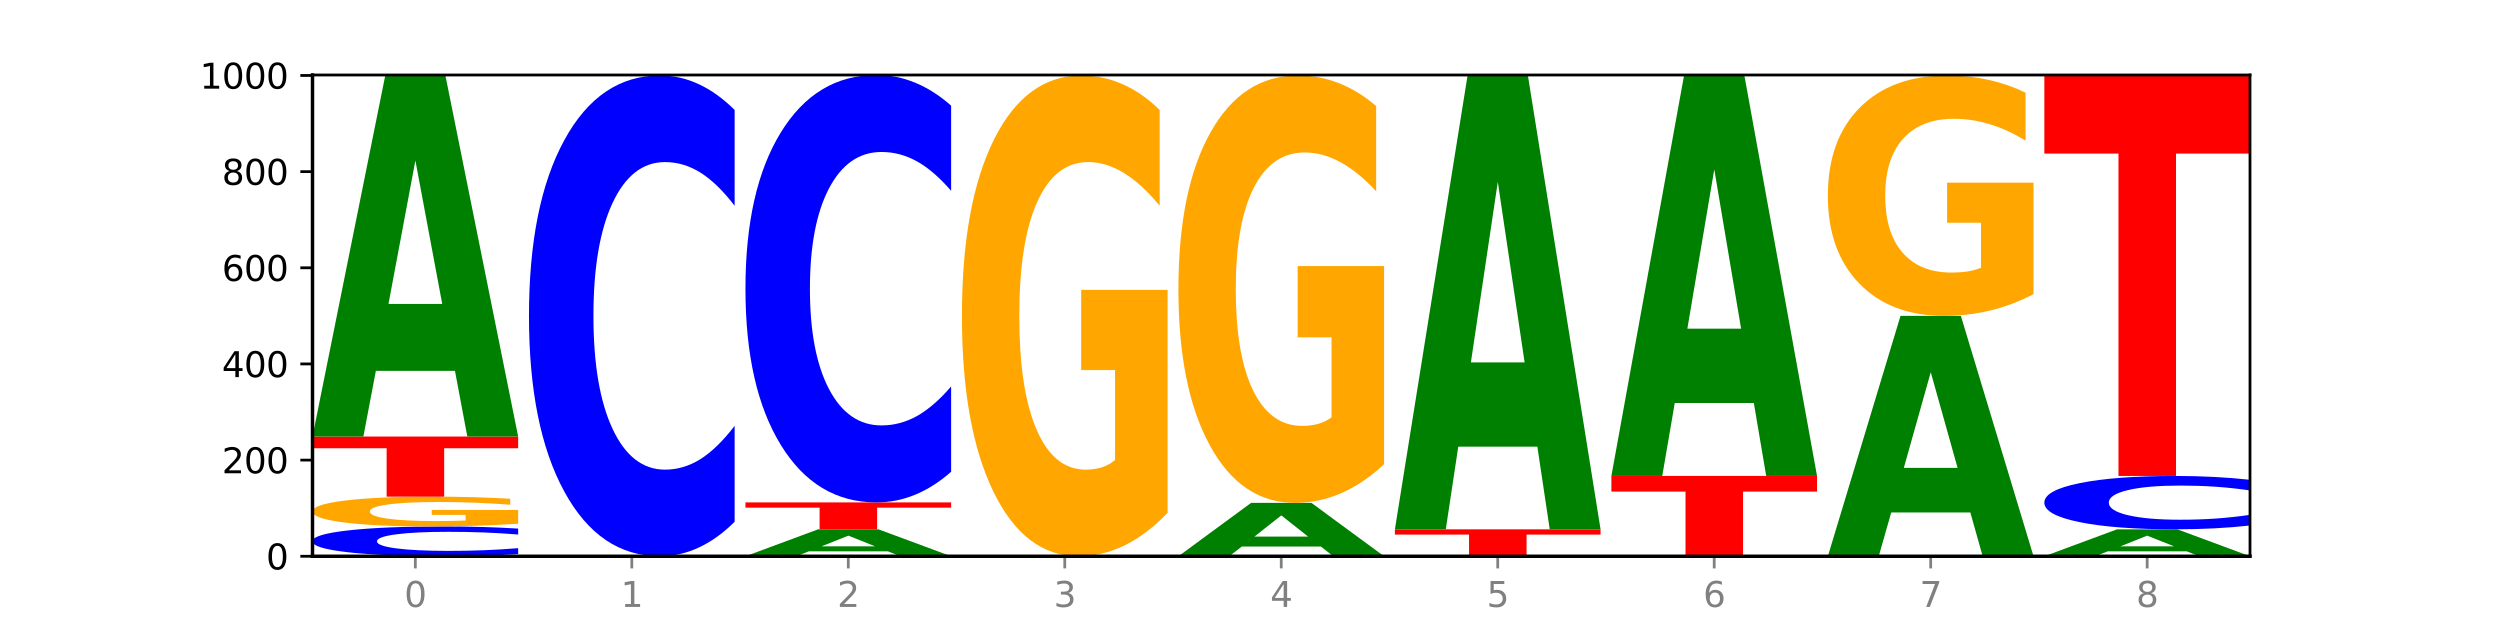
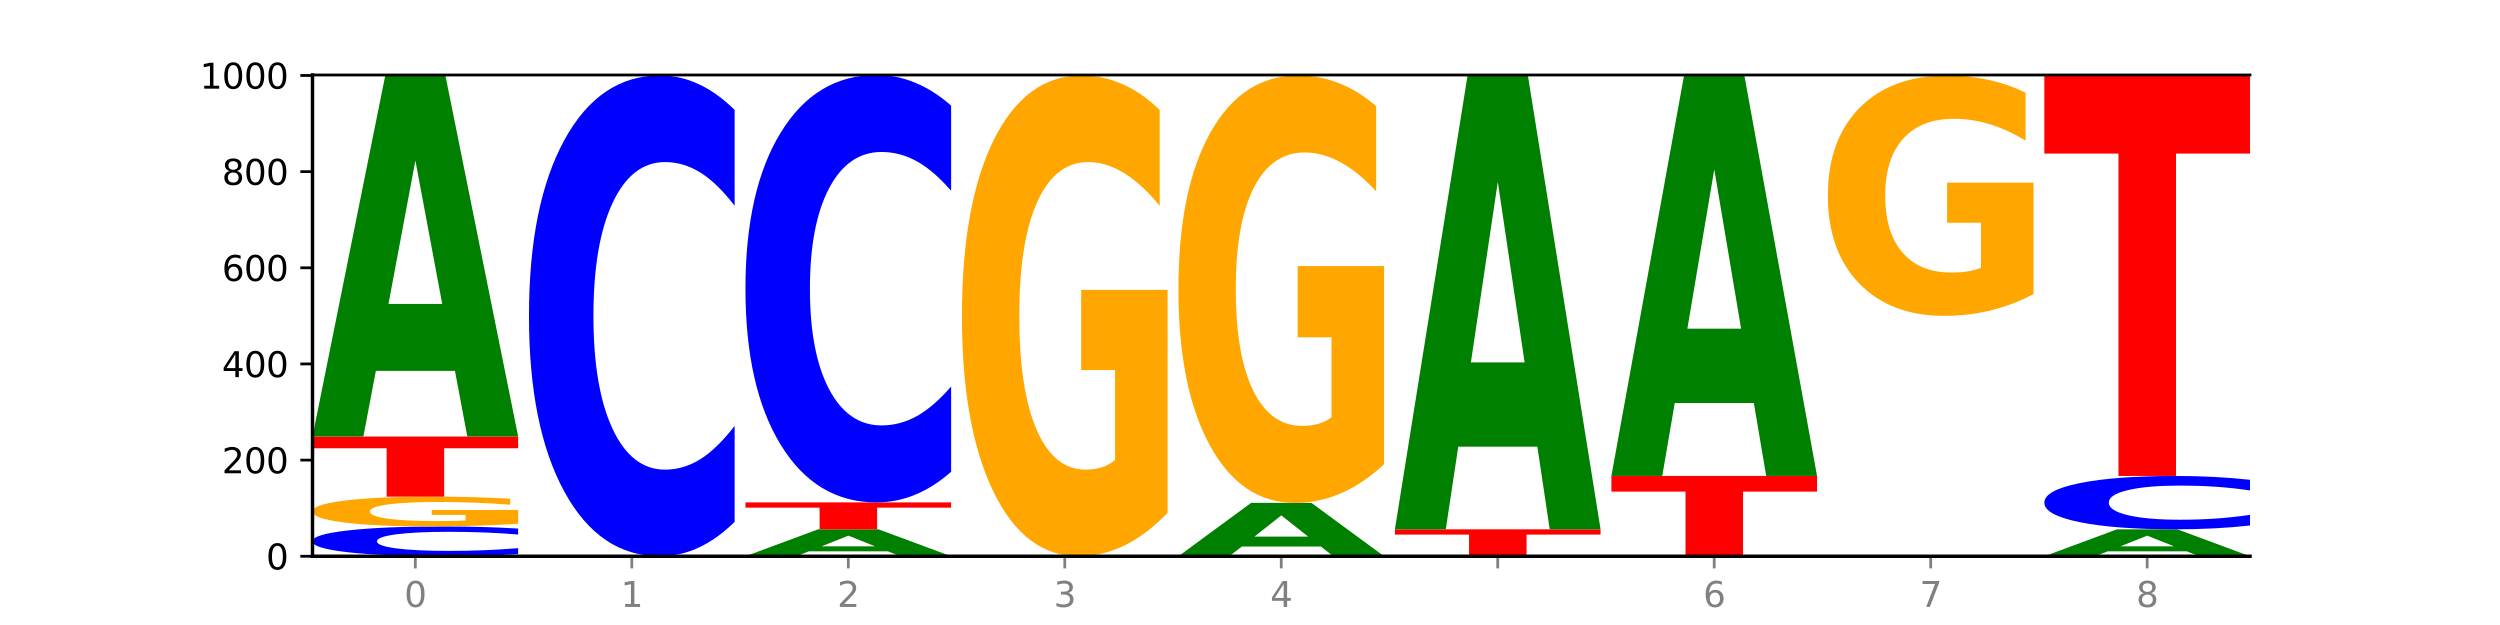
<svg xmlns="http://www.w3.org/2000/svg" xmlns:xlink="http://www.w3.org/1999/xlink" width="720pt" height="180pt" viewBox="0 0 720 180" version="1.1">
  <defs>
    <style type="text/css">*{stroke-linejoin: round; stroke-linecap: butt}</style>
  </defs>
  <g id="figure_1">
    <g id="patch_1">
      <path d="M 0 180  L 720 180  L 720 0  L 0 0  z " style="fill: #ffffff" />
    </g>
    <g id="axes_1">
      <g id="patch_2">
        <path d="M 90 160.2  L 648 160.2  L 648 21.6  L 90 21.6  z " style="fill: #ffffff" />
      </g>
      <g id="line2d_1">
        <path d="M 90 160.2  L 648 160.2  " clip-path="url(#p7395b650ae)" style="fill: none; stroke: #000000; stroke-width: 0.5; stroke-linecap: square" />
      </g>
      <g id="patch_3">
        <path d="M 149.229 159.585  Q 144.275 159.89 138.917 160.044  Q 133.56 160.2 127.725 160.2  Q 110.325 160.2 100.163 159.044  Q 90 157.888 90 155.91  Q 90 153.926 100.163 152.772  Q 110.325 151.615 127.725 151.615  Q 133.56 151.615 138.917 151.771  Q 144.275 151.926 149.229 152.231  L 149.229 153.942  Q 144.23 153.538 139.38 153.35  Q 134.53 153.162 129.173 153.162  Q 119.562 153.162 114.056 153.894  Q 108.564 154.625 108.564 155.91  Q 108.564 157.191 114.056 157.923  Q 119.562 158.654 129.173 158.654  Q 134.53 158.654 139.38 158.466  Q 144.23 158.276 149.229 157.872  L 149.229 159.585  z " clip-path="url(#p7395b650ae)" style="fill: #0000ff" />
      </g>
      <g id="patch_4">
        <path d="M 149.229 150.839  Q 143.256 151.227 136.831 151.422  Q 130.406 151.615 123.557 151.615  Q 108.079 151.615 99.04 150.459  Q 90 149.303 90 147.326  Q 90 145.325 99.199 144.178  Q 108.411 143.031 124.433 143.031  Q 130.605 143.031 136.26 143.187  Q 141.928 143.341 146.946 143.646  L 146.946 145.357  Q 141.769 144.965 136.645 144.772  Q 131.521 144.577 126.371 144.577  Q 116.84 144.577 111.677 145.29  Q 106.513 146.001 106.513 147.326  Q 106.513 148.638 111.491 149.354  Q 116.469 150.069 125.628 150.069  Q 128.123 150.069 130.26 150.028  Q 132.397 149.986 134.097 149.897  L 134.097 148.29  L 124.34 148.29  L 124.34 146.859  L 149.229 146.859  L 149.229 150.839  z " clip-path="url(#p7395b650ae)" style="fill: #ffa600" />
      </g>
      <g id="patch_5">
        <path d="M 90 125.723  L 149.229 125.723  L 149.229 129.099  L 127.92 129.099  L 127.92 143.031  L 111.35 143.031  L 111.35 129.099  L 90 129.099  L 90 125.723  z " clip-path="url(#p7395b650ae)" style="fill: #ff0000" />
      </g>
      <g id="patch_6">
        <path d="M 131.028 106.806  L 108.249 106.806  L 104.653 125.723  L 90 125.723  L 110.926 21.877  L 128.303 21.877  L 149.229 125.723  L 134.588 125.723  L 131.028 106.806  z M 111.882 87.532  L 127.359 87.532  L 119.633 46.225  L 111.882 87.532  z " clip-path="url(#p7395b650ae)" style="fill: #008000" />
      </g>
      <g id="patch_7">
        <path d="M 211.575 150.275  Q 206.621 155.195 201.264 157.683  Q 195.906 160.2 190.071 160.2  Q 172.671 160.2 162.509 141.552  Q 152.346 122.903 152.346 91.012  Q 152.346 59.007 162.509 40.387  Q 172.671 21.738 190.071 21.738  Q 195.906 21.738 201.264 24.255  Q 206.621 26.744 211.575 31.663  L 211.575 59.264  Q 206.576 52.743 201.726 49.711  Q 196.876 46.679 191.519 46.679  Q 181.909 46.679 176.402 58.492  Q 170.91 70.276 170.91 91.012  Q 170.91 111.663 176.402 123.475  Q 181.909 135.259 191.519 135.259  Q 196.876 135.259 201.726 132.227  Q 206.576 129.167 211.575 122.646  L 211.575 150.275  z " clip-path="url(#p7395b650ae)" style="fill: #0000ff" />
      </g>
      <g id="patch_8">
        <path d="M 255.721 158.787  L 232.942 158.787  L 229.346 160.2  L 214.693 160.2  L 235.618 152.446  L 252.996 152.446  L 273.922 160.2  L 259.281 160.2  L 255.721 158.787  z M 236.575 157.348  L 252.051 157.348  L 244.325 154.264  L 236.575 157.348  z " clip-path="url(#p7395b650ae)" style="fill: #008000" />
      </g>
      <g id="patch_9">
        <path d="M 214.693 144.692  L 273.922 144.692  L 273.922 146.205  L 252.613 146.205  L 252.613 152.446  L 236.043 152.446  L 236.043 146.205  L 214.693 146.205  L 214.693 144.692  z " clip-path="url(#p7395b650ae)" style="fill: #ff0000" />
      </g>
      <g id="patch_10">
        <path d="M 273.922 135.869  Q 268.967 140.243 263.61 142.455  Q 258.253 144.692 252.418 144.692  Q 235.018 144.692 224.855 128.114  Q 214.693 111.535 214.693 83.184  Q 214.693 54.731 224.855 38.178  Q 235.018 21.6 252.418 21.6  Q 258.253 21.6 263.61 23.838  Q 268.967 26.05 273.922 30.423  L 273.922 54.96  Q 268.923 49.163 264.073 46.468  Q 259.223 43.772 253.865 43.772  Q 244.255 43.772 238.748 54.274  Q 233.257 64.75 233.257 83.184  Q 233.257 101.543 238.748 112.044  Q 244.255 122.52 253.865 122.52  Q 259.223 122.52 264.073 119.825  Q 268.923 117.104 273.922 111.307  L 273.922 135.869  z " clip-path="url(#p7395b650ae)" style="fill: #0000ff" />
      </g>
      <g id="patch_11">
        <path d="M 336.268 147.672  Q 330.295 153.936 323.87 157.082  Q 317.445 160.2 310.596 160.2  Q 295.118 160.2 286.079 141.552  Q 277.039 122.903 277.039 91.012  Q 277.039 58.749 286.238 40.244  Q 295.45 21.738 311.472 21.738  Q 317.645 21.738 323.299 24.255  Q 328.967 26.744 333.985 31.663  L 333.985 59.264  Q 328.808 52.943 323.684 49.825  Q 318.561 46.679 313.41 46.679  Q 303.879 46.679 298.716 58.177  Q 293.552 69.647 293.552 91.012  Q 293.552 112.177 298.53 123.733  Q 303.508 135.259 312.667 135.259  Q 315.162 135.259 317.299 134.601  Q 319.437 133.915 321.136 132.485  L 321.136 106.572  L 311.379 106.572  L 311.379 83.49  L 336.268 83.49  L 336.268 147.672  z " clip-path="url(#p7395b650ae)" style="fill: #ffa600" />
      </g>
      <g id="patch_12">
        <path d="M 380.413 157.4  L 357.635 157.4  L 354.038 160.2  L 339.385 160.2  L 360.311 144.831  L 377.689 144.831  L 398.615 160.2  L 383.974 160.2  L 380.413 157.4  z M 361.268 154.548  L 376.744 154.548  L 369.018 148.434  L 361.268 154.548  z " clip-path="url(#p7395b650ae)" style="fill: #008000" />
      </g>
      <g id="patch_13">
        <path d="M 398.615 133.694  Q 392.641 139.262 386.217 142.059  Q 379.792 144.831 372.942 144.831  Q 357.465 144.831 348.425 128.252  Q 339.385 111.674 339.385 83.323  Q 339.385 54.641 348.584 38.19  Q 357.797 21.738 373.818 21.738  Q 379.991 21.738 385.646 23.976  Q 391.314 26.188 396.331 30.562  L 396.331 55.099  Q 391.154 49.479 386.031 46.708  Q 380.907 43.911 375.757 43.911  Q 366.226 43.911 361.062 54.133  Q 355.898 64.329 355.898 83.323  Q 355.898 102.139 360.876 112.411  Q 365.854 122.658 375.013 122.658  Q 377.509 122.658 379.646 122.074  Q 381.783 121.463 383.482 120.192  L 383.482 97.155  L 373.726 97.155  L 373.726 76.635  L 398.615 76.635  L 398.615 133.694  z " clip-path="url(#p7395b650ae)" style="fill: #ffa600" />
      </g>
      <g id="patch_14">
        <path d="M 401.732 152.446  L 460.961 152.446  L 460.961 153.958  L 439.652 153.958  L 439.652 160.2  L 423.082 160.2  L 423.082 153.958  L 401.732 153.958  L 401.732 152.446  z " clip-path="url(#p7395b650ae)" style="fill: #ff0000" />
      </g>
      <g id="patch_15">
        <path d="M 442.76 128.635  L 419.981 128.635  L 416.385 152.446  L 401.732 152.446  L 422.658 21.738  L 440.035 21.738  L 460.961 152.446  L 446.32 152.446  L 442.76 128.635  z M 423.614 104.376  L 439.091 104.376  L 431.365 52.384  L 423.614 104.376  z " clip-path="url(#p7395b650ae)" style="fill: #008000" />
      </g>
      <g id="patch_16">
        <path d="M 464.078 137.077  L 523.307 137.077  L 523.307 141.587  L 501.999 141.587  L 501.999 160.2  L 485.428 160.2  L 485.428 141.587  L 464.078 141.587  L 464.078 137.077  z " clip-path="url(#p7395b650ae)" style="fill: #ff0000" />
      </g>
      <g id="patch_17">
        <path d="M 505.106 116.066  L 482.328 116.066  L 478.731 137.077  L 464.078 137.077  L 485.004 21.738  L 502.382 21.738  L 523.307 137.077  L 508.667 137.077  L 505.106 116.066  z M 485.961 94.659  L 501.437 94.659  L 493.711 48.781  L 485.961 94.659  z " clip-path="url(#p7395b650ae)" style="fill: #008000" />
      </g>
      <g id="patch_18">
-         <path d="M 567.453 147.588  L 544.674 147.588  L 541.077 160.2  L 526.425 160.2  L 547.35 90.969  L 564.728 90.969  L 585.654 160.2  L 571.013 160.2  L 567.453 147.588  z M 548.307 134.739  L 563.783 134.739  L 556.057 107.201  L 548.307 134.739  z " clip-path="url(#p7395b650ae)" style="fill: #008000" />
-       </g>
+         </g>
      <g id="patch_19">
        <path d="M 585.654 84.705  Q 579.68 87.837 573.256 89.41  Q 566.831 90.969 559.982 90.969  Q 544.504 90.969 535.464 81.645  Q 526.425 72.321 526.425 56.375  Q 526.425 40.244 535.624 30.991  Q 544.836 21.738 560.858 21.738  Q 567.03 21.738 572.685 22.997  Q 578.353 24.241 583.37 26.701  L 583.37 40.501  Q 578.194 37.341 573.07 35.782  Q 567.946 34.209 562.796 34.209  Q 553.265 34.209 548.101 39.958  Q 542.938 45.693 542.938 56.375  Q 542.938 66.958 547.915 72.736  Q 552.893 78.499 562.052 78.499  Q 564.548 78.499 566.685 78.17  Q 568.822 77.827 570.521 77.112  L 570.521 64.155  L 560.765 64.155  L 560.765 52.614  L 585.654 52.614  L 585.654 84.705  z " clip-path="url(#p7395b650ae)" style="fill: #ffa600" />
      </g>
      <g id="patch_20">
        <path d="M 629.799 158.787  L 607.02 158.787  L 603.424 160.2  L 588.771 160.2  L 609.697 152.446  L 627.074 152.446  L 648 160.2  L 633.359 160.2  L 629.799 158.787  z M 610.653 157.348  L 626.13 157.348  L 618.404 154.264  L 610.653 157.348  z " clip-path="url(#p7395b650ae)" style="fill: #008000" />
      </g>
      <g id="patch_21">
        <path d="M 648 151.344  Q 643.046 151.891 637.688 152.167  Q 632.331 152.446 626.496 152.446  Q 609.096 152.446 598.933 150.376  Q 588.771 148.306 588.771 144.766  Q 588.771 141.214 598.933 139.147  Q 609.096 137.077 626.496 137.077  Q 632.331 137.077 637.688 137.356  Q 643.046 137.633 648 138.179  L 648 141.242  Q 643.001 140.518 638.151 140.182  Q 633.301 139.845 627.944 139.845  Q 618.333 139.845 612.827 141.157  Q 607.335 142.465 607.335 144.766  Q 607.335 147.059 612.827 148.37  Q 618.333 149.678 627.944 149.678  Q 633.301 149.678 638.151 149.341  Q 643.001 149.001 648 148.278  L 648 151.344  z " clip-path="url(#p7395b650ae)" style="fill: #0000ff" />
      </g>
      <g id="patch_22">
        <path d="M 588.771 21.738  L 648 21.738  L 648 44.233  L 626.691 44.233  L 626.691 137.077  L 610.121 137.077  L 610.121 44.233  L 588.771 44.233  L 588.771 21.738  z " clip-path="url(#p7395b650ae)" style="fill: #ff0000" />
      </g>
      <g id="matplotlib.axis_1">
        <g id="xtick_1">
          <g id="line2d_2">
            <defs>
              <path id="mb4e5f97ee8" d="M 0 0  L 0 3.5  " style="stroke: #808080; stroke-width: 0.8" />
            </defs>
            <g>
              <use xlink:href="#mb4e5f97ee8" x="119.615" y="160.2" style="fill: #808080; stroke: #808080; stroke-width: 0.8" />
            </g>
          </g>
          <g id="text_1">
            <g style="fill: #808080" transform="translate(116.433 174.798) scale(0.1 -0.1)">
              <defs>
                <path id="DejaVuSans-30" d="M 2034 4250  Q 1547 4250 1301 3770  Q 1056 3291 1056 2328  Q 1056 1369 1301 889  Q 1547 409 2034 409  Q 2525 409 2770 889  Q 3016 1369 3016 2328  Q 3016 3291 2770 3770  Q 2525 4250 2034 4250  z M 2034 4750  Q 2819 4750 3233 4129  Q 3647 3509 3647 2328  Q 3647 1150 3233 529  Q 2819 -91 2034 -91  Q 1250 -91 836 529  Q 422 1150 422 2328  Q 422 3509 836 4129  Q 1250 4750 2034 4750  z " transform="scale(0.016)" />
              </defs>
              <use xlink:href="#DejaVuSans-30" />
            </g>
          </g>
        </g>
        <g id="xtick_2">
          <g id="line2d_3">
            <g>
              <use xlink:href="#mb4e5f97ee8" x="181.961" y="160.2" style="fill: #808080; stroke: #808080; stroke-width: 0.8" />
            </g>
          </g>
          <g id="text_2">
            <g style="fill: #808080" transform="translate(178.78 174.798) scale(0.1 -0.1)">
              <defs>
                <path id="DejaVuSans-31" d="M 794 531  L 1825 531  L 1825 4091  L 703 3866  L 703 4441  L 1819 4666  L 2450 4666  L 2450 531  L 3481 531  L 3481 0  L 794 0  L 794 531  z " transform="scale(0.016)" />
              </defs>
              <use xlink:href="#DejaVuSans-31" />
            </g>
          </g>
        </g>
        <g id="xtick_3">
          <g id="line2d_4">
            <g>
              <use xlink:href="#mb4e5f97ee8" x="244.307" y="160.2" style="fill: #808080; stroke: #808080; stroke-width: 0.8" />
            </g>
          </g>
          <g id="text_3">
            <g style="fill: #808080" transform="translate(241.126 174.798) scale(0.1 -0.1)">
              <defs>
                <path id="DejaVuSans-32" d="M 1228 531  L 3431 531  L 3431 0  L 469 0  L 469 531  Q 828 903 1448 1529  Q 2069 2156 2228 2338  Q 2531 2678 2651 2914  Q 2772 3150 2772 3378  Q 2772 3750 2511 3984  Q 2250 4219 1831 4219  Q 1534 4219 1204 4116  Q 875 4013 500 3803  L 500 4441  Q 881 4594 1212 4672  Q 1544 4750 1819 4750  Q 2544 4750 2975 4387  Q 3406 4025 3406 3419  Q 3406 3131 3298 2873  Q 3191 2616 2906 2266  Q 2828 2175 2409 1742  Q 1991 1309 1228 531  z " transform="scale(0.016)" />
              </defs>
              <use xlink:href="#DejaVuSans-32" />
            </g>
          </g>
        </g>
        <g id="xtick_4">
          <g id="line2d_5">
            <g>
              <use xlink:href="#mb4e5f97ee8" x="306.654" y="160.2" style="fill: #808080; stroke: #808080; stroke-width: 0.8" />
            </g>
          </g>
          <g id="text_4">
            <g style="fill: #808080" transform="translate(303.472 174.798) scale(0.1 -0.1)">
              <defs>
                <path id="DejaVuSans-33" d="M 2597 2516  Q 3050 2419 3304 2112  Q 3559 1806 3559 1356  Q 3559 666 3084 287  Q 2609 -91 1734 -91  Q 1441 -91 1130 -33  Q 819 25 488 141  L 488 750  Q 750 597 1062 519  Q 1375 441 1716 441  Q 2309 441 2620 675  Q 2931 909 2931 1356  Q 2931 1769 2642 2001  Q 2353 2234 1838 2234  L 1294 2234  L 1294 2753  L 1863 2753  Q 2328 2753 2575 2939  Q 2822 3125 2822 3475  Q 2822 3834 2567 4026  Q 2313 4219 1838 4219  Q 1578 4219 1281 4162  Q 984 4106 628 3988  L 628 4550  Q 988 4650 1302 4700  Q 1616 4750 1894 4750  Q 2613 4750 3031 4423  Q 3450 4097 3450 3541  Q 3450 3153 3228 2886  Q 3006 2619 2597 2516  z " transform="scale(0.016)" />
              </defs>
              <use xlink:href="#DejaVuSans-33" />
            </g>
          </g>
        </g>
        <g id="xtick_5">
          <g id="line2d_6">
            <g>
              <use xlink:href="#mb4e5f97ee8" x="369" y="160.2" style="fill: #808080; stroke: #808080; stroke-width: 0.8" />
            </g>
          </g>
          <g id="text_5">
            <g style="fill: #808080" transform="translate(365.819 174.798) scale(0.1 -0.1)">
              <defs>
                <path id="DejaVuSans-34" d="M 2419 4116  L 825 1625  L 2419 1625  L 2419 4116  z M 2253 4666  L 3047 4666  L 3047 1625  L 3713 1625  L 3713 1100  L 3047 1100  L 3047 0  L 2419 0  L 2419 1100  L 313 1100  L 313 1709  L 2253 4666  z " transform="scale(0.016)" />
              </defs>
              <use xlink:href="#DejaVuSans-34" />
            </g>
          </g>
        </g>
        <g id="xtick_6">
          <g id="line2d_7">
            <g>
              <use xlink:href="#mb4e5f97ee8" x="431.346" y="160.2" style="fill: #808080; stroke: #808080; stroke-width: 0.8" />
            </g>
          </g>
          <g id="text_6">
            <g style="fill: #808080" transform="translate(428.165 174.798) scale(0.1 -0.1)">
              <defs>
-                 <path id="DejaVuSans-35" d="M 691 4666  L 3169 4666  L 3169 4134  L 1269 4134  L 1269 2991  Q 1406 3038 1543 3061  Q 1681 3084 1819 3084  Q 2600 3084 3056 2656  Q 3513 2228 3513 1497  Q 3513 744 3044 326  Q 2575 -91 1722 -91  Q 1428 -91 1123 -41  Q 819 9 494 109  L 494 744  Q 775 591 1075 516  Q 1375 441 1709 441  Q 2250 441 2565 725  Q 2881 1009 2881 1497  Q 2881 1984 2565 2268  Q 2250 2553 1709 2553  Q 1456 2553 1204 2497  Q 953 2441 691 2322  L 691 4666  z " transform="scale(0.016)" />
-               </defs>
+                 </defs>
              <use xlink:href="#DejaVuSans-35" />
            </g>
          </g>
        </g>
        <g id="xtick_7">
          <g id="line2d_8">
            <g>
              <use xlink:href="#mb4e5f97ee8" x="493.693" y="160.2" style="fill: #808080; stroke: #808080; stroke-width: 0.8" />
            </g>
          </g>
          <g id="text_7">
            <g style="fill: #808080" transform="translate(490.511 174.798) scale(0.1 -0.1)">
              <defs>
                <path id="DejaVuSans-36" d="M 2113 2584  Q 1688 2584 1439 2293  Q 1191 2003 1191 1497  Q 1191 994 1439 701  Q 1688 409 2113 409  Q 2538 409 2786 701  Q 3034 994 3034 1497  Q 3034 2003 2786 2293  Q 2538 2584 2113 2584  z M 3366 4563  L 3366 3988  Q 3128 4100 2886 4159  Q 2644 4219 2406 4219  Q 1781 4219 1451 3797  Q 1122 3375 1075 2522  Q 1259 2794 1537 2939  Q 1816 3084 2150 3084  Q 2853 3084 3261 2657  Q 3669 2231 3669 1497  Q 3669 778 3244 343  Q 2819 -91 2113 -91  Q 1303 -91 875 529  Q 447 1150 447 2328  Q 447 3434 972 4092  Q 1497 4750 2381 4750  Q 2619 4750 2861 4703  Q 3103 4656 3366 4563  z " transform="scale(0.016)" />
              </defs>
              <use xlink:href="#DejaVuSans-36" />
            </g>
          </g>
        </g>
        <g id="xtick_8">
          <g id="line2d_9">
            <g>
              <use xlink:href="#mb4e5f97ee8" x="556.039" y="160.2" style="fill: #808080; stroke: #808080; stroke-width: 0.8" />
            </g>
          </g>
          <g id="text_8">
            <g style="fill: #808080" transform="translate(552.858 174.798) scale(0.1 -0.1)">
              <defs>
                <path id="DejaVuSans-37" d="M 525 4666  L 3525 4666  L 3525 4397  L 1831 0  L 1172 0  L 2766 4134  L 525 4134  L 525 4666  z " transform="scale(0.016)" />
              </defs>
              <use xlink:href="#DejaVuSans-37" />
            </g>
          </g>
        </g>
        <g id="xtick_9">
          <g id="line2d_10">
            <g>
              <use xlink:href="#mb4e5f97ee8" x="618.385" y="160.2" style="fill: #808080; stroke: #808080; stroke-width: 0.8" />
            </g>
          </g>
          <g id="text_9">
            <g style="fill: #808080" transform="translate(615.204 174.798) scale(0.1 -0.1)">
              <defs>
                <path id="DejaVuSans-38" d="M 2034 2216  Q 1584 2216 1326 1975  Q 1069 1734 1069 1313  Q 1069 891 1326 650  Q 1584 409 2034 409  Q 2484 409 2743 651  Q 3003 894 3003 1313  Q 3003 1734 2745 1975  Q 2488 2216 2034 2216  z M 1403 2484  Q 997 2584 770 2862  Q 544 3141 544 3541  Q 544 4100 942 4425  Q 1341 4750 2034 4750  Q 2731 4750 3128 4425  Q 3525 4100 3525 3541  Q 3525 3141 3298 2862  Q 3072 2584 2669 2484  Q 3125 2378 3379 2068  Q 3634 1759 3634 1313  Q 3634 634 3220 271  Q 2806 -91 2034 -91  Q 1263 -91 848 271  Q 434 634 434 1313  Q 434 1759 690 2068  Q 947 2378 1403 2484  z M 1172 3481  Q 1172 3119 1398 2916  Q 1625 2713 2034 2713  Q 2441 2713 2670 2916  Q 2900 3119 2900 3481  Q 2900 3844 2670 4047  Q 2441 4250 2034 4250  Q 1625 4250 1398 4047  Q 1172 3844 1172 3481  z " transform="scale(0.016)" />
              </defs>
              <use xlink:href="#DejaVuSans-38" />
            </g>
          </g>
        </g>
      </g>
      <g id="matplotlib.axis_2">
        <g id="ytick_1">
          <g id="line2d_11">
            <defs>
              <path id="m3f87fa3e70" d="M 0 0  L -3.5 0  " style="stroke: #000000; stroke-width: 0.8" />
            </defs>
            <g>
              <use xlink:href="#m3f87fa3e70" x="90" y="160.2" style="stroke: #000000; stroke-width: 0.8" />
            </g>
          </g>
          <g id="text_10">
            <g transform="translate(76.638 163.999) scale(0.1 -0.1)">
              <use xlink:href="#DejaVuSans-30" />
            </g>
          </g>
        </g>
        <g id="ytick_2">
          <g id="line2d_12">
            <g>
              <use xlink:href="#m3f87fa3e70" x="90" y="132.508" style="stroke: #000000; stroke-width: 0.8" />
            </g>
          </g>
          <g id="text_11">
            <g transform="translate(63.913 136.307) scale(0.1 -0.1)">
              <use xlink:href="#DejaVuSans-32" />
              <use xlink:href="#DejaVuSans-30" x="63.623" />
              <use xlink:href="#DejaVuSans-30" x="127.246" />
            </g>
          </g>
        </g>
        <g id="ytick_3">
          <g id="line2d_13">
            <g>
              <use xlink:href="#m3f87fa3e70" x="90" y="104.815" style="stroke: #000000; stroke-width: 0.8" />
            </g>
          </g>
          <g id="text_12">
            <g transform="translate(63.913 108.615) scale(0.1 -0.1)">
              <use xlink:href="#DejaVuSans-34" />
              <use xlink:href="#DejaVuSans-30" x="63.623" />
              <use xlink:href="#DejaVuSans-30" x="127.246" />
            </g>
          </g>
        </g>
        <g id="ytick_4">
          <g id="line2d_14">
            <g>
              <use xlink:href="#m3f87fa3e70" x="90" y="77.123" style="stroke: #000000; stroke-width: 0.8" />
            </g>
          </g>
          <g id="text_13">
            <g transform="translate(63.913 80.922) scale(0.1 -0.1)">
              <use xlink:href="#DejaVuSans-36" />
              <use xlink:href="#DejaVuSans-30" x="63.623" />
              <use xlink:href="#DejaVuSans-30" x="127.246" />
            </g>
          </g>
        </g>
        <g id="ytick_5">
          <g id="line2d_15">
            <g>
              <use xlink:href="#m3f87fa3e70" x="90" y="49.431" style="stroke: #000000; stroke-width: 0.8" />
            </g>
          </g>
          <g id="text_14">
            <g transform="translate(63.913 53.23) scale(0.1 -0.1)">
              <use xlink:href="#DejaVuSans-38" />
              <use xlink:href="#DejaVuSans-30" x="63.623" />
              <use xlink:href="#DejaVuSans-30" x="127.246" />
            </g>
          </g>
        </g>
        <g id="ytick_6">
          <g id="line2d_16">
            <g>
              <use xlink:href="#m3f87fa3e70" x="90" y="21.738" style="stroke: #000000; stroke-width: 0.8" />
            </g>
          </g>
          <g id="text_15">
            <g transform="translate(57.55 25.538) scale(0.1 -0.1)">
              <use xlink:href="#DejaVuSans-31" />
              <use xlink:href="#DejaVuSans-30" x="63.623" />
              <use xlink:href="#DejaVuSans-30" x="127.246" />
              <use xlink:href="#DejaVuSans-30" x="190.869" />
            </g>
          </g>
        </g>
      </g>
      <g id="patch_23">
        <path d="M 90 160.2  L 90 21.6  " style="fill: none; stroke: #000000; stroke-linejoin: miter; stroke-linecap: square" />
      </g>
      <g id="patch_24">
-         <path d="M 648 160.2  L 648 21.6  " style="fill: none; stroke: #000000; stroke-width: 0.8; stroke-linejoin: miter; stroke-linecap: square" />
-       </g>
+         </g>
      <g id="patch_25">
        <path d="M 90 160.2  L 648 160.2  " style="fill: none; stroke: #000000; stroke-linejoin: miter; stroke-linecap: square" />
      </g>
      <g id="patch_26">
        <path d="M 90 21.6  L 648 21.6  " style="fill: none; stroke: #000000; stroke-width: 0.8; stroke-linejoin: miter; stroke-linecap: square" />
      </g>
    </g>
  </g>
  <defs>
    <clipPath id="p7395b650ae">
      <rect x="90" y="21.6" width="558" height="138.6" />
    </clipPath>
  </defs>
</svg>